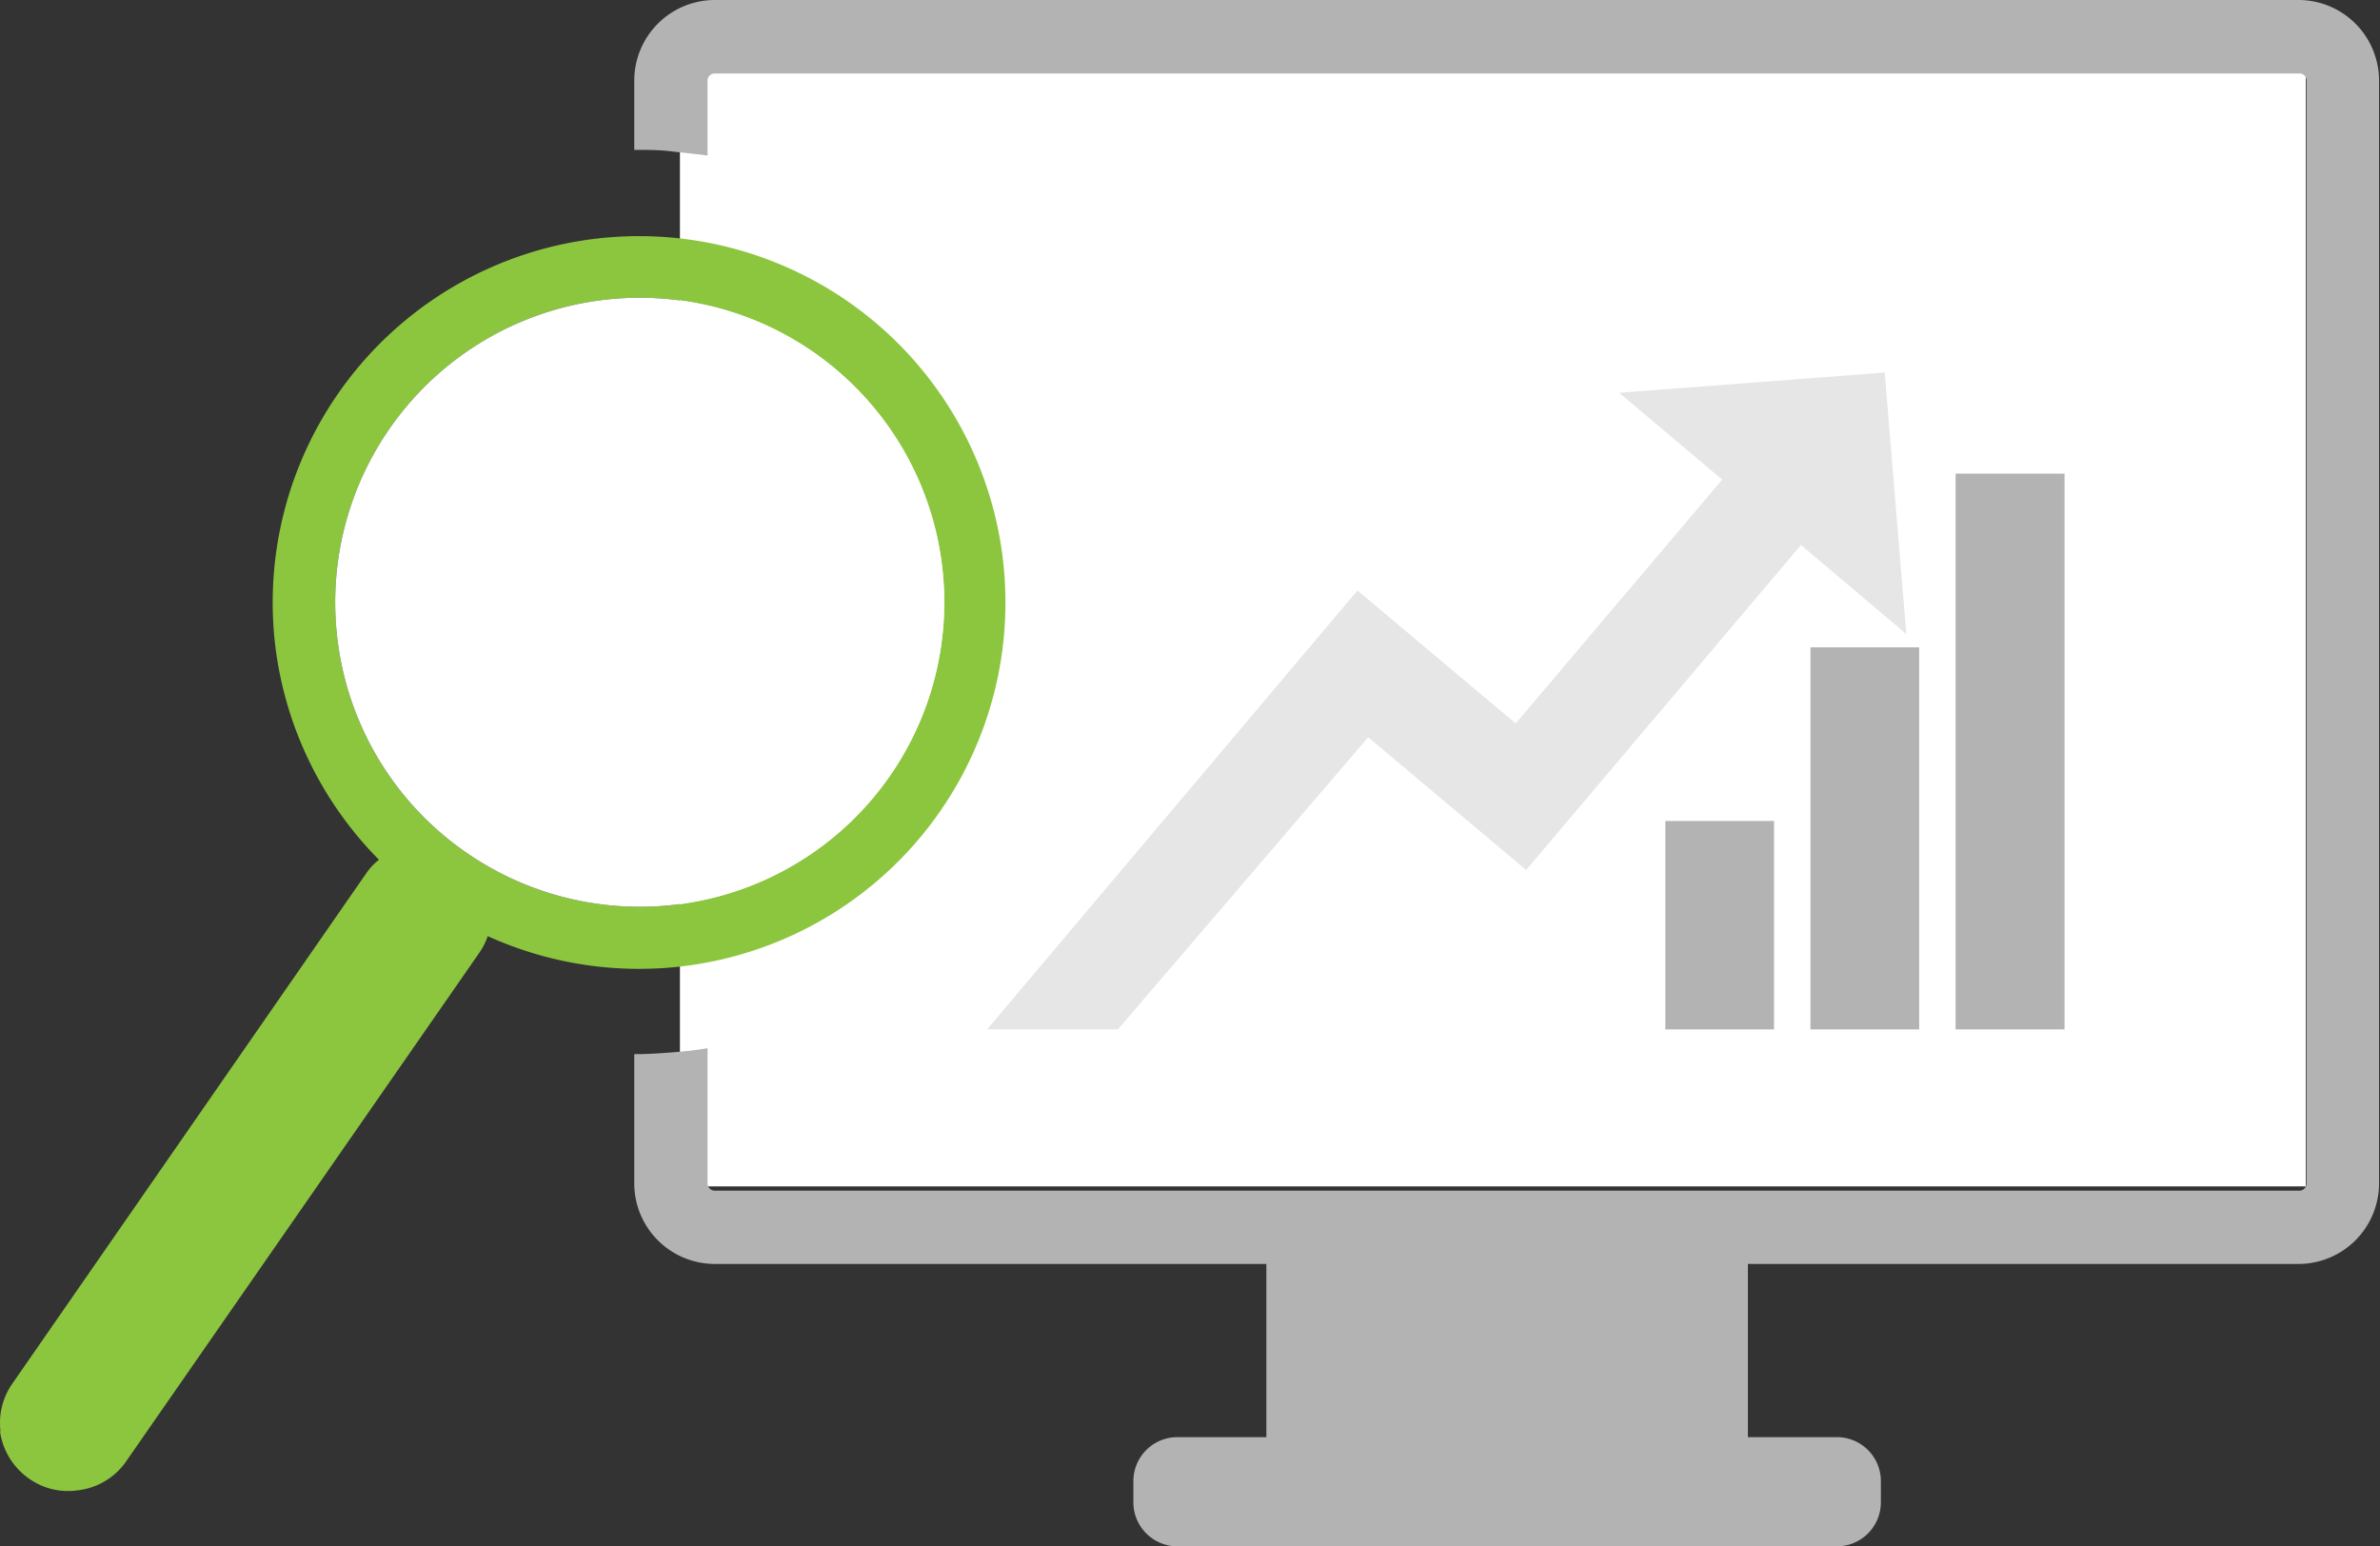
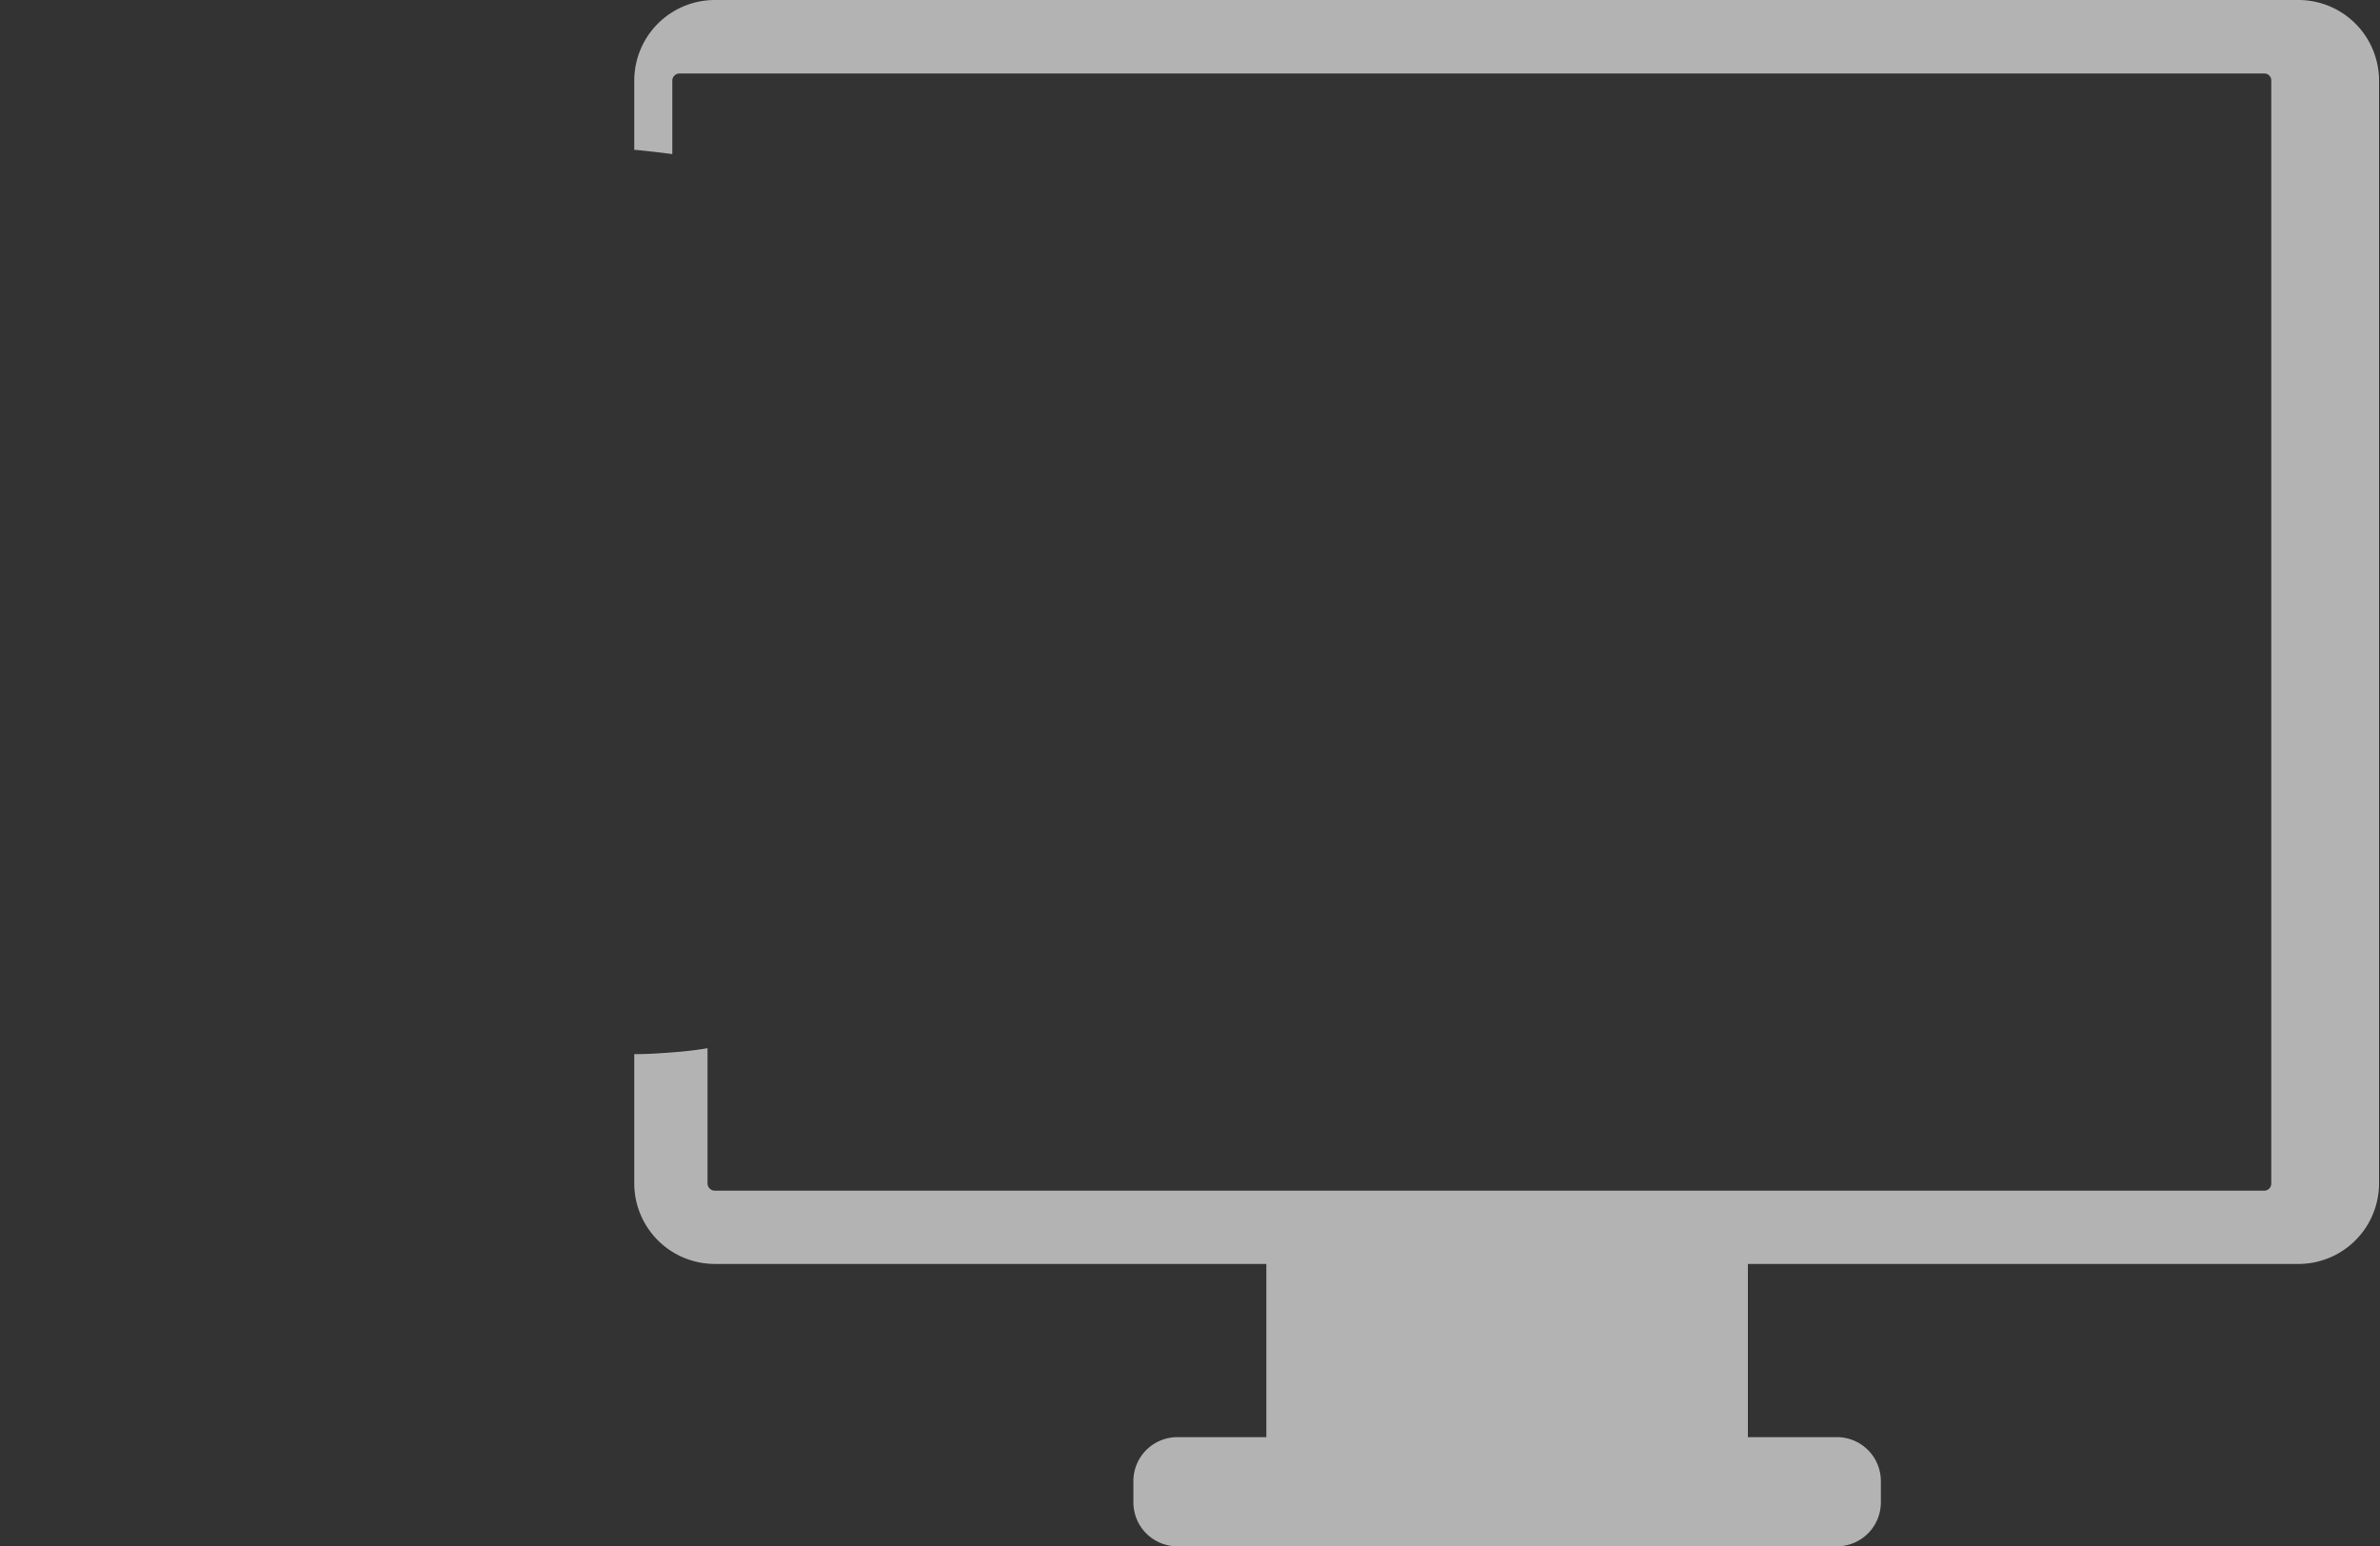
<svg xmlns="http://www.w3.org/2000/svg" width="100.04" height="65" viewBox="0 0 100.04 65">
  <rect x="0" y="0" width="100.04" height="65" fill="#333333" stroke="none" />
  <defs>
    <style>.cls-1{fill:#fff;}.cls-2{fill:#e6e6e6;}.cls-3{fill:#b3b3b3;}.cls-4{fill:#8cc63f;}</style>
  </defs>
  <g id="Layer_2" data-name="Layer 2">
    <g id="Layer_1-2" data-name="Layer 1">
-       <rect class="cls-1" x="28.58" y="2.55" width="68.34" height="47.32" />
-       <polyline class="cls-2" points="46.99 43.27 57.51 30.99 64.15 36.57 75.7 22.91 80.13 26.65 79.22 15.66 68.06 16.51 72.39 20.16 63.71 30.41 57.06 24.82 41.49 43.27" />
-       <path class="cls-3" d="M82.2,19.91h4.58V43.27H82.2ZM70,34.51h4.57v8.76H70Zm6.1-7.3h4.57V43.27H76.1Z" />
-       <path class="cls-4" d="M5.28,61.46l14.86-21.4a2.79,2.79,0,0,0,.36-.71,15.4,15.4,0,1,0-8.93-12.21h0a15.42,15.42,0,0,0,4.36,9,2.57,2.57,0,0,0-.55.59L.52,58.16a2.89,2.89,0,0,0-.5,2H0a2.92,2.92,0,0,0,1.23,2,2.83,2.83,0,0,0,2,.49A2.87,2.87,0,0,0,5.28,61.46Zm8.9-34.63a12.8,12.8,0,1,1,5.41,9A12.74,12.74,0,0,1,14.18,26.83Z" />
-       <path class="cls-3" d="M96.65,0H30.05a3.39,3.39,0,0,0-3.39,3.39V6.3h.06c.5,0,1,0,1.48.06s1,.1,1.54.18V3.39a.3.3,0,0,1,.31-.3h66.6a.29.29,0,0,1,.3.3V49.74a.3.3,0,0,1-.3.31H30.05a.31.31,0,0,1-.31-.31V44.06c-.51.09-1,.14-1.54.18s-1,.07-1.48.07h-.06v5.43a3.39,3.39,0,0,0,3.39,3.39H53.23v7.28H49.49a1.85,1.85,0,0,0-1.85,1.85v.89A1.85,1.85,0,0,0,49.49,65H77.21a1.85,1.85,0,0,0,1.85-1.85v-.89a1.85,1.85,0,0,0-1.85-1.85H73.47V53.13H96.65A3.39,3.39,0,0,0,100,49.74V3.39A3.39,3.39,0,0,0,96.65,0Z" />
-       <path class="cls-1" d="M14.18,26.83a12.8,12.8,0,1,1,5.41,9A12.74,12.74,0,0,1,14.18,26.83Z" />
+       <path class="cls-3" d="M96.65,0H30.05a3.39,3.39,0,0,0-3.39,3.39V6.3h.06s1,.1,1.54.18V3.39a.3.3,0,0,1,.31-.3h66.6a.29.29,0,0,1,.3.3V49.74a.3.3,0,0,1-.3.31H30.05a.31.31,0,0,1-.31-.31V44.06c-.51.09-1,.14-1.54.18s-1,.07-1.48.07h-.06v5.43a3.39,3.39,0,0,0,3.39,3.39H53.23v7.28H49.49a1.85,1.85,0,0,0-1.85,1.85v.89A1.85,1.85,0,0,0,49.49,65H77.21a1.85,1.85,0,0,0,1.85-1.85v-.89a1.85,1.85,0,0,0-1.85-1.85H73.47V53.13H96.65A3.39,3.39,0,0,0,100,49.74V3.39A3.39,3.39,0,0,0,96.65,0Z" />
    </g>
  </g>
</svg>